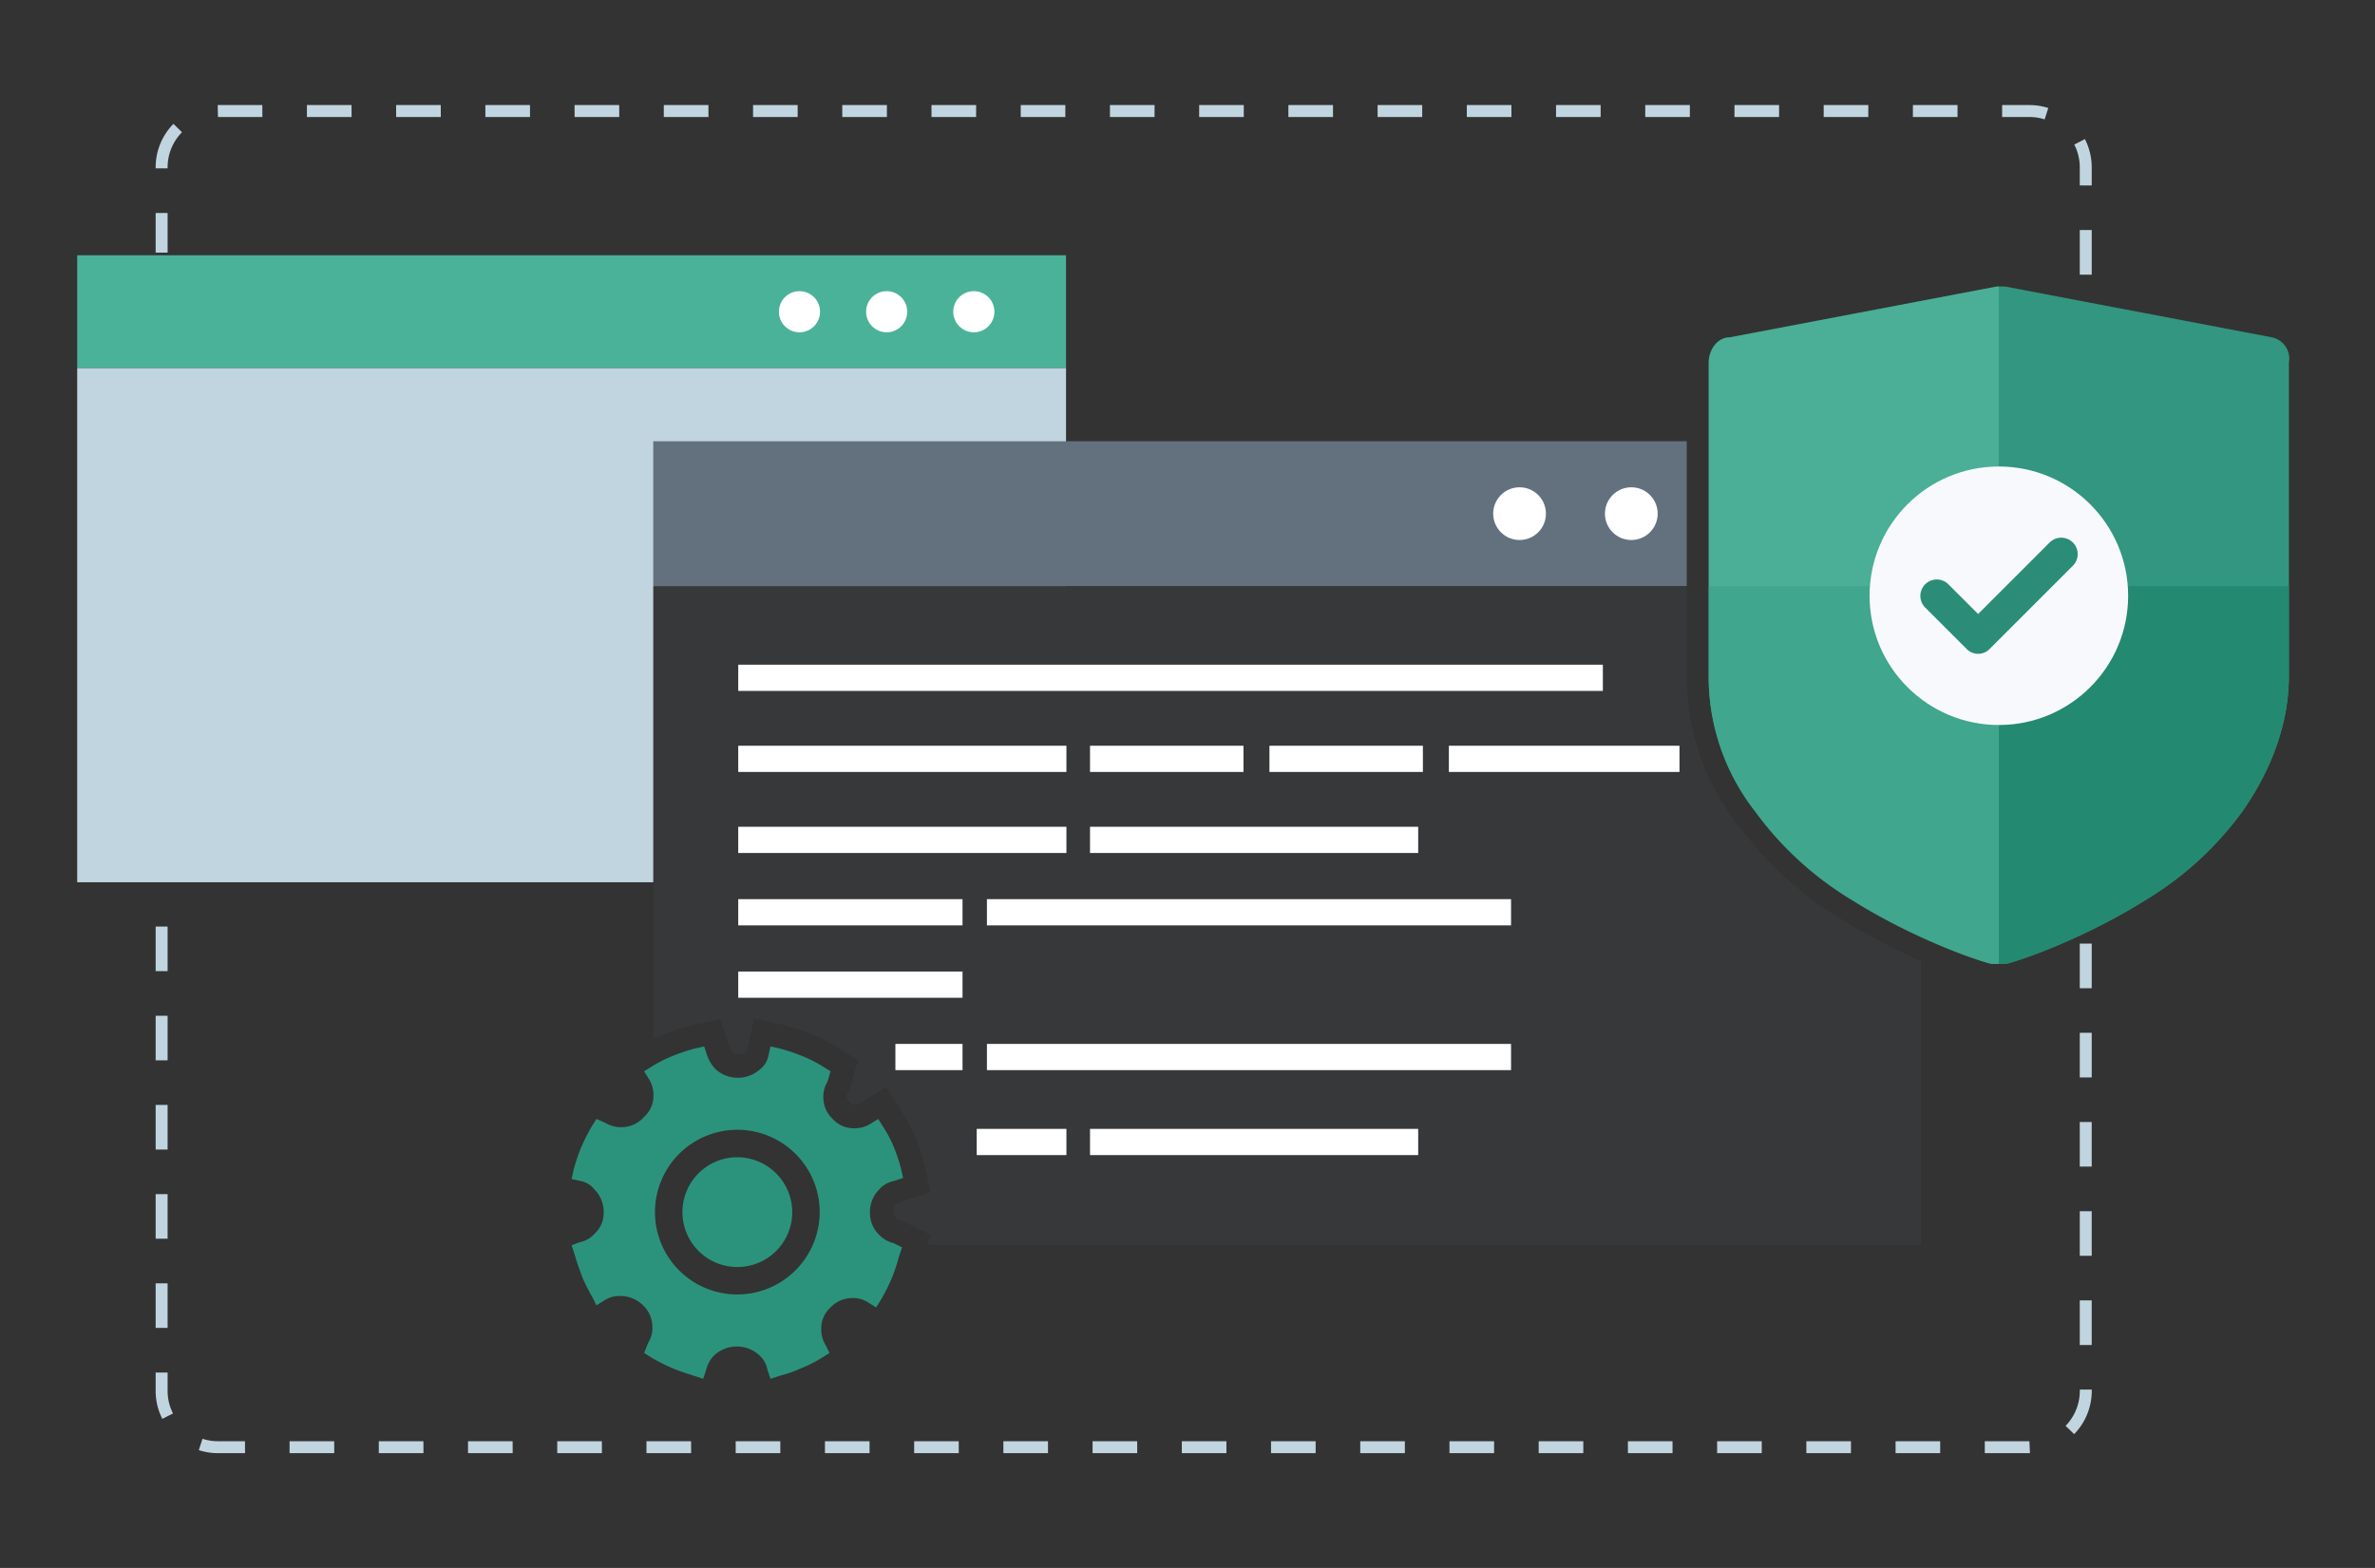
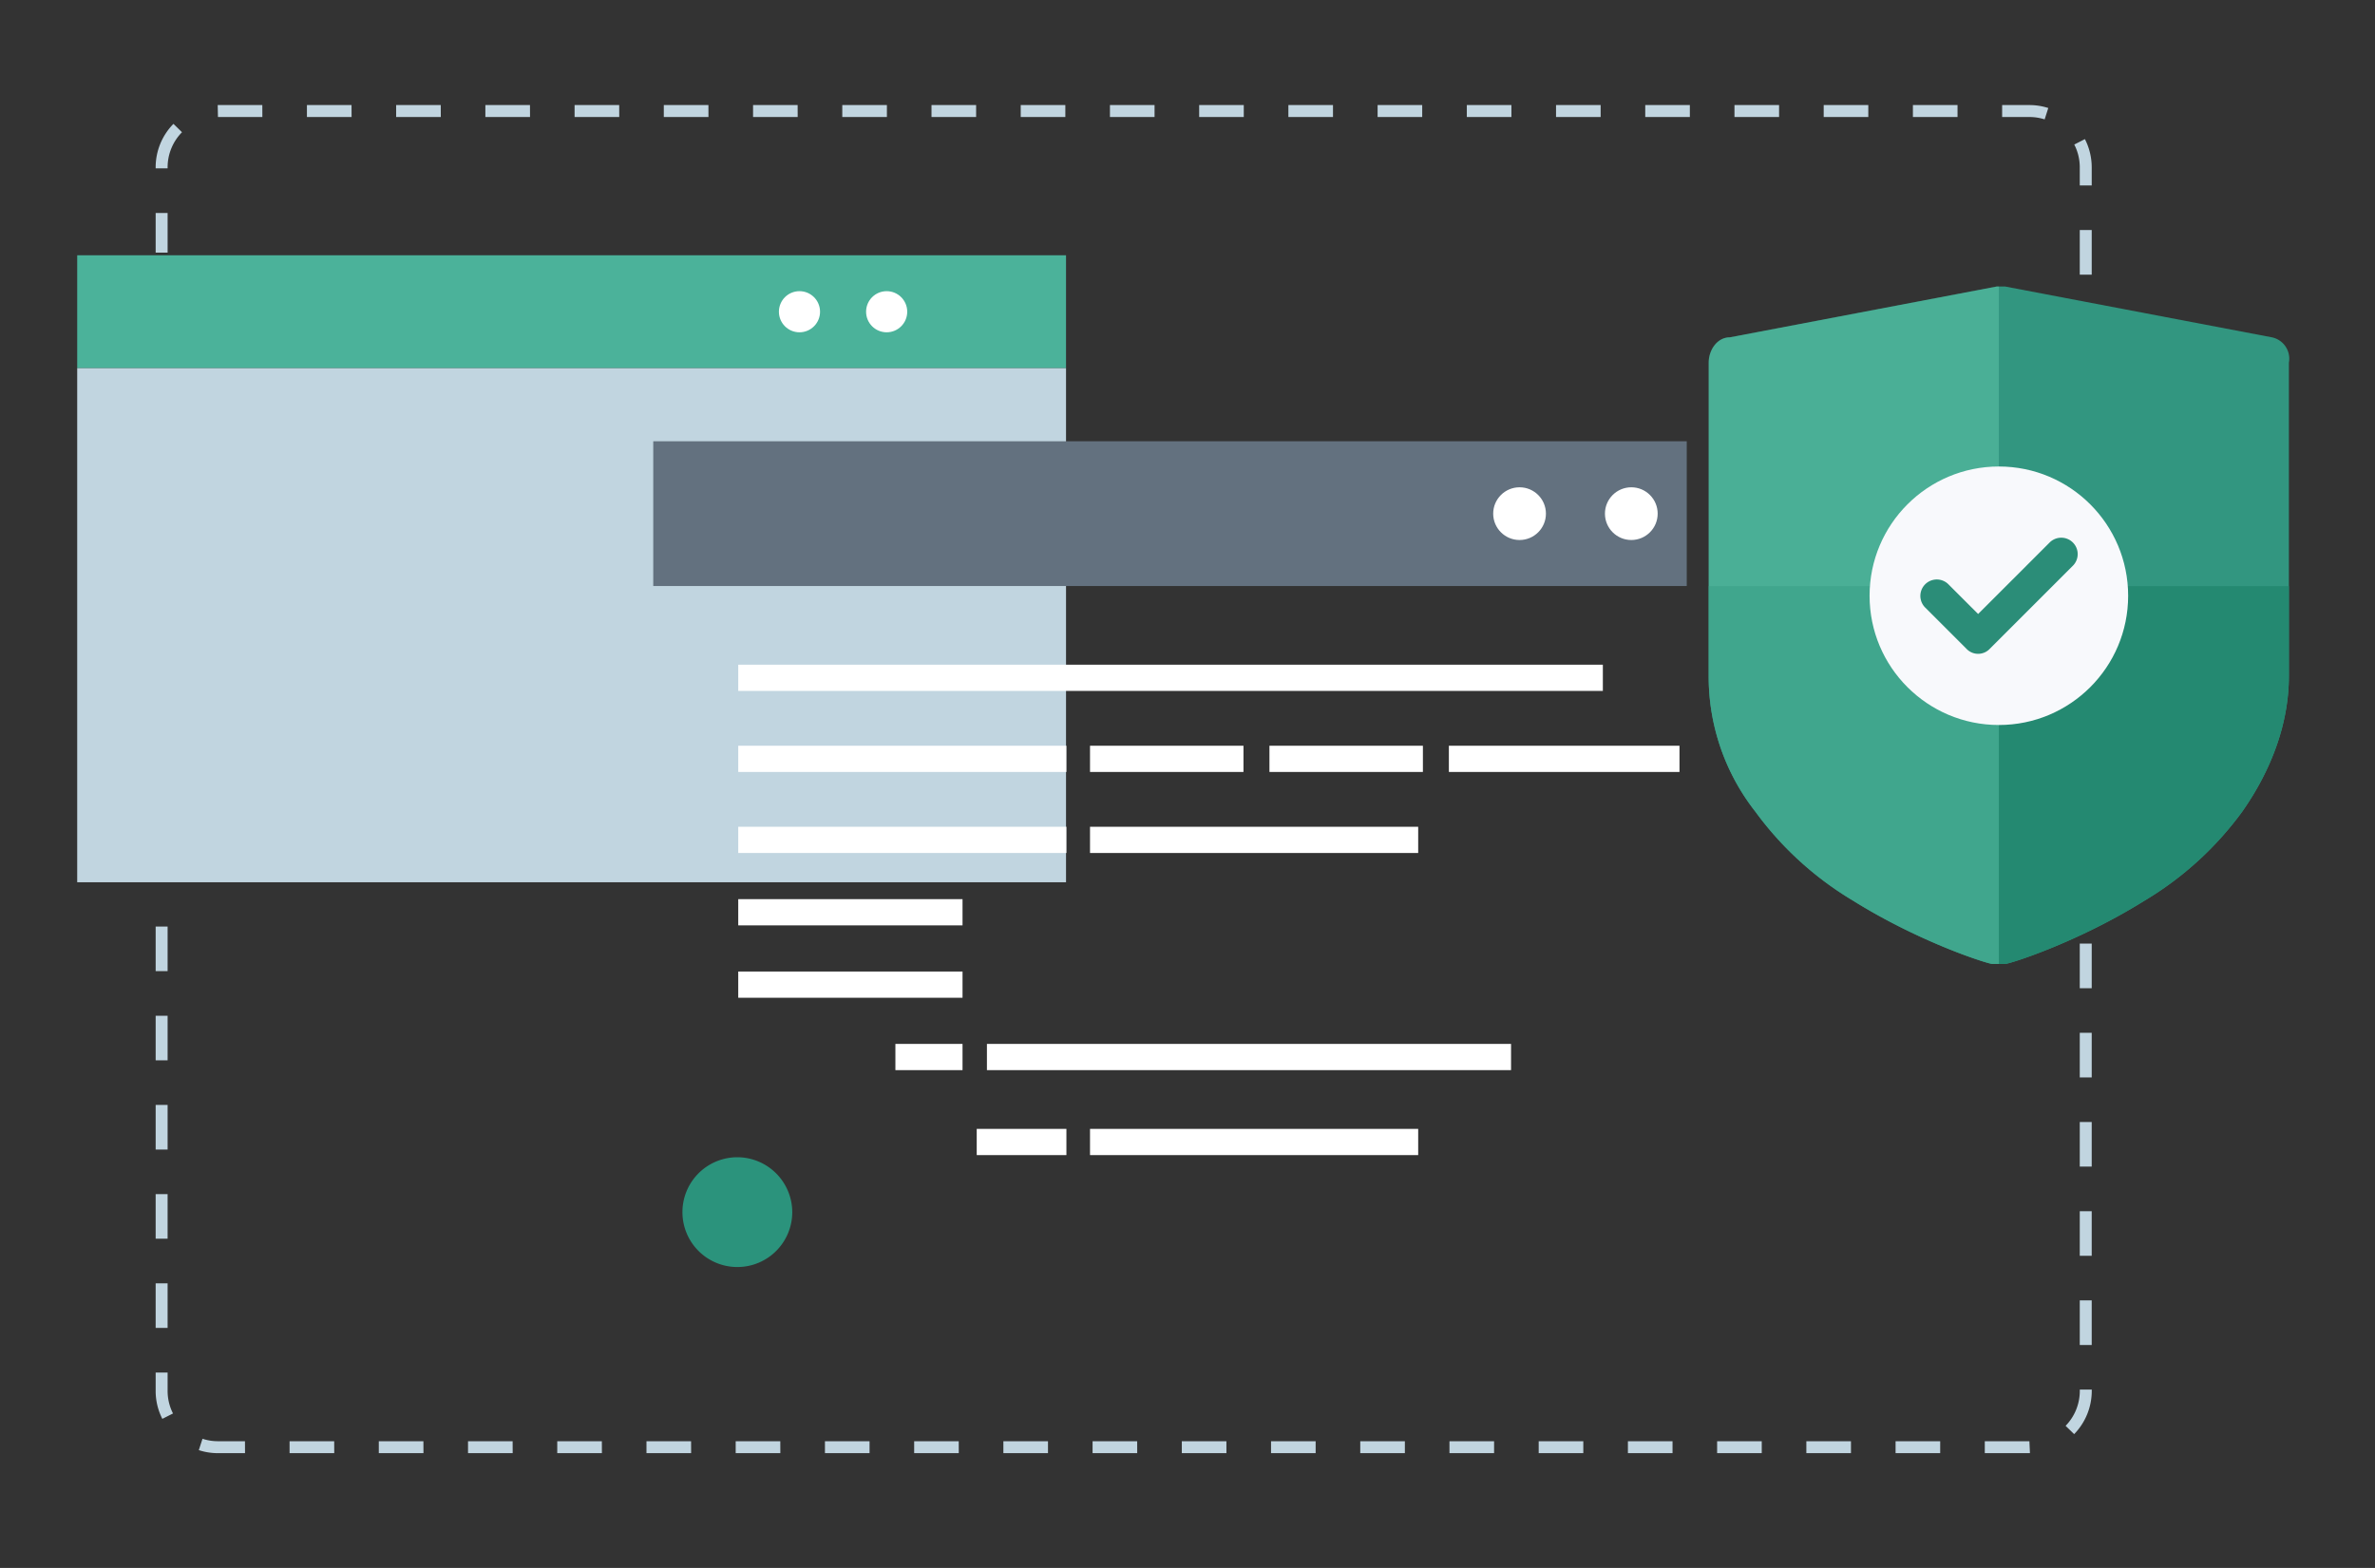
<svg xmlns="http://www.w3.org/2000/svg" id="图层_1" data-name="图层 1" viewBox="0 0 318 210">
  <rect x="0" y="0" width="318" height="210" fill="#333333" stroke="none" />
  <defs>
    <style>.cls-1{fill:#4bb29a;}.cls-2{fill:#c1d5e0;}.cls-3{fill:#fff;}.cls-4{fill:#37383a;}.cls-5{fill:#63717f;}.cls-6{fill:#2b937c;}.cls-7{fill:#329680;}.cls-8{fill:#248971;}.cls-9{fill:#76ddc0;opacity:0.35;}.cls-10{fill:#f8f9fc;}.cls-11{fill:#2b8d78;}</style>
  </defs>
  <title>【页面】JumpServer数据库运维安全审计解决方案</title>
  <rect class="cls-1" x="10.337" y="34.188" width="132.399" height="15.125" />
  <rect class="cls-2" x="10.337" y="49.313" width="132.399" height="68.851" />
  <circle class="cls-3" cx="107.046" cy="41.751" r="2.754" />
  <circle class="cls-3" cx="118.719" cy="41.751" r="2.754" />
-   <circle class="cls-3" cx="130.391" cy="41.751" r="2.754" />
  <path class="cls-2" d="M271.799,194.627h-6.046v-1.6h5.974Zm-12.019,0H253.807v-1.6h5.974Zm-11.946,0h-5.974v-1.6h5.974Zm-11.946,0h-5.974v-1.6h5.974Zm-11.946,0h-5.974v-1.6h5.974Zm-11.946,0h-5.974v-1.6h5.974Zm-11.946,0h-5.974v-1.6h5.974Zm-11.946,0h-5.974v-1.6h5.974Zm-11.946,0h-5.974v-1.6h5.974Zm-11.946,0h-5.974v-1.6H164.21Zm-11.947,0H146.29v-1.6h5.973Zm-11.946,0h-5.973v-1.6h5.973Zm-11.946,0h-5.973v-1.6H128.37Zm-11.946,0h-5.973v-1.6h5.973Zm-11.946,0H98.505v-1.6h5.973Zm-11.946,0H86.559v-1.6h5.973Zm-11.946,0H74.613v-1.6h5.973Zm-11.946,0H62.666v-1.6H68.639Zm-11.946,0H50.72v-1.6h5.973Zm-11.946,0H38.773v-1.6h5.974Zm-11.946,0H29.184a8.27,8.27,0,0,1-2.564-.405l.494-1.522a6.695,6.695,0,0,0,2.07.327H32.8Zm244.914-2.546-1.148-1.113a6.706,6.706,0,0,0,1.904-4.683v-.173h1.6v.173A8.292,8.292,0,0,1,277.714,192.081ZM21.736,190.032a8.221,8.221,0,0,1-.894-3.747v-2.459h1.6v2.459a6.631,6.631,0,0,0,.722,3.024Zm258.334-9.893h-1.6V174.166h1.6Zm-257.628-2.286h-1.6V171.88h1.6Zm257.628-9.66h-1.6V162.22h1.6Zm-257.628-2.286h-1.6v-5.973h1.6Zm257.628-9.66h-1.6v-5.973h1.6ZM22.442,153.96h-1.6v-5.973h1.6ZM280.07,144.3h-1.6v-5.973h1.6Zm-257.628-2.286h-1.6V136.041h1.6Zm257.628-9.66h-1.6V126.38h1.6Zm-257.628-2.286h-1.6v-5.974h1.6Zm257.628-9.66h-1.6v-5.974h1.6Zm0-11.946h-1.6v-5.974h1.6Zm0-11.946h-1.6V90.541h1.6Zm0-11.946h-1.6V78.595h1.6Zm0-11.946h-1.6V66.648h1.6Zm0-11.946h-1.6V54.702h1.6Zm0-11.946h-1.6V42.756h1.6Zm0-11.946h-1.6V30.81h1.6Zm-257.628-2.95h-1.6v-5.31h1.6ZM280.07,24.837h-1.6V22.413a6.634,6.634,0,0,0-.736-3.053l1.424-.73a8.339,8.339,0,0,1,.912,3.783ZM22.442,22.551h-1.6v-.138a8.29,8.29,0,0,1,2.382-5.824l1.145,1.119a6.698,6.698,0,0,0-1.927,4.705Zm251.326-6.562a6.725,6.725,0,0,0-2.041-.317h-3.651v-1.6h3.651a8.277,8.277,0,0,1,2.527.394Zm-11.665-.317h-5.974v-1.6h5.974Zm-11.946,0h-5.974v-1.6h5.974Zm-11.947,0h-5.973v-1.6h5.973Zm-11.946,0H220.29v-1.6h5.973Zm-11.946,0h-5.973v-1.6h5.973Zm-11.946,0h-5.973v-1.6H202.37Zm-11.946,0h-5.973v-1.6h5.973Zm-11.946,0h-5.973v-1.6h5.973Zm-11.946,0h-5.973v-1.6h5.973Zm-11.946,0h-5.973v-1.6h5.973Zm-11.946,0h-5.973v-1.6h5.973Zm-11.946,0h-5.974v-1.6h5.974Zm-11.946,0h-5.974v-1.6h5.974Zm-11.946,0h-5.974v-1.6H106.8Zm-11.946,0H88.88v-1.6h5.974Zm-11.946,0H76.934v-1.6h5.974Zm-11.946,0H64.988v-1.6h5.974Zm-11.946,0H53.041v-1.6H59.015Zm-11.946,0H41.095v-1.6h5.974Zm-11.946,0H29.184l-.035-1.6h5.974Z" />
-   <path class="cls-4" d="M256.535,128.417a85.356,85.356,0,0,1-10.028-5.328,46.87,46.87,0,0,1-4.81-3.319,48.12,48.12,0,0,1-8.157-8.21c-.29-.368-.582-.727-.868-1.108a32.654,32.654,0,0,1-3.306-5.201q-.605-1.184-1.108-2.41c-.115-.281-.228-.564-.335-.849q-.255-.676-.479-1.365-.377-1.154-.667-2.335c-.191-.782-.357-1.571-.489-2.369a32.87,32.87,0,0,1-.44-5.379V78.488H87.467v60.716c.535-.259,1.066-.487,1.564-.701a26.719,26.719,0,0,1,3.291-1.106l.174-.044,3.926-.873,1.253,3.76a2.005,2.005,0,0,0,.354.652,1.443,1.443,0,0,0,1.712.052l.291-.313.938-4.216,4.39.981a26.797,26.797,0,0,1,3.277,1.099,20.3,20.3,0,0,1,3.223,1.626l3.042,1.902L113.712,146l-.196.328a.879.879,0,0,0-.121.514.964.964,0,0,0,.358.762l.185.204a.937.937,0,0,0,.576.154.884.884,0,0,0,.515-.122l3.642-2.275,2.283,3.651A18.877,18.877,0,0,1,122.58,152.3a26.809,26.809,0,0,1,1.1,3.276l.044.175.873,3.926-4.31,1.398a2.002,2.002,0,0,0-.293.26,1.27,1.27,0,0,0-.358.9,1.063,1.063,0,0,0,.358.901,1.15,1.15,0,0,0,.398.279l.4.081,3.822,1.915-.445,1.334H257.184v-38.041C256.969,128.61,256.755,128.515,256.535,128.417Z" />
  <rect class="cls-5" x="87.467" y="59.1" width="138.38" height="19.388" />
  <rect class="cls-3" x="98.847" y="89.025" width="115.767" height="3.512" />
  <rect class="cls-3" x="98.847" y="99.879" width="43.94" height="3.512" />
  <rect class="cls-3" x="98.847" y="120.426" width="30.031" height="3.512" />
-   <rect class="cls-3" x="132.144" y="120.426" width="70.177" height="3.512" />
  <rect class="cls-3" x="119.889" y="139.814" width="8.989" height="3.512" />
  <rect class="cls-3" x="132.144" y="139.814" width="70.177" height="3.512" />
  <rect class="cls-3" x="98.847" y="130.12" width="30.031" height="3.512" />
  <rect class="cls-3" x="98.847" y="110.732" width="43.94" height="3.512" />
  <rect class="cls-3" x="145.948" y="110.732" width="43.94" height="3.512" />
  <rect class="cls-3" x="130.778" y="151.194" width="12.009" height="3.512" />
  <rect class="cls-3" x="145.948" y="151.194" width="43.94" height="3.512" />
  <rect class="cls-3" x="145.948" y="99.879" width="20.547" height="3.512" />
  <rect class="cls-3" x="169.972" y="99.879" width="20.547" height="3.512" />
  <rect class="cls-3" x="193.997" y="99.879" width="30.878" height="3.512" />
  <circle class="cls-3" cx="203.461" cy="68.794" r="3.53" />
  <circle class="cls-3" cx="218.424" cy="68.794" r="3.53" />
  <circle class="cls-3" cx="233.387" cy="68.794" r="3.53" />
  <path class="cls-6" d="M98.727,154.993a7.352,7.352,0,1,0,7.352,7.352A7.374,7.374,0,0,0,98.727,154.993Z" />
-   <path class="cls-6" d="M117.728,165.396a4.079,4.079,0,0,1-1.248-3.051,4.304,4.304,0,0,1,1.248-3.051,3.436,3.436,0,0,1,1.942-1.11l1.248-.416L120.64,156.52a23.867,23.867,0,0,0-.971-2.912,15.823,15.823,0,0,0-1.387-2.635l-.693-1.109-1.11.693a3.915,3.915,0,0,1-2.08.555,3.777,3.777,0,0,1-2.913-1.248,3.992,3.992,0,0,1-1.248-2.913,3.913,3.913,0,0,1,.555-2.08l.416-1.387-1.11-.693a17.292,17.292,0,0,0-2.774-1.387,23.921,23.921,0,0,0-2.913-.971l-1.248-.278-.277,1.248a3.084,3.084,0,0,1-1.11,1.803,4.457,4.457,0,0,1-5.964,0,4.892,4.892,0,0,1-1.11-1.803l-.416-1.248-1.248.278a23.902,23.902,0,0,0-2.913.971,17.284,17.284,0,0,0-2.774,1.387l-1.109.693.693,1.11a3.915,3.915,0,0,1,.555,2.08,3.777,3.777,0,0,1-1.248,2.913,4.098,4.098,0,0,1-5.132.832l-1.248-.555-.694,1.109a25.84,25.84,0,0,0-1.387,2.774,23.892,23.892,0,0,0-.971,2.913l-.278,1.248,1.248.277a3.084,3.084,0,0,1,1.803,1.11,4.302,4.302,0,0,1,1.248,3.051,3.777,3.777,0,0,1-1.248,2.913,3.436,3.436,0,0,1-1.942,1.11l-1.109.416.416,1.248a26.239,26.239,0,0,0,.832,2.496l.139.416a25.924,25.924,0,0,0,1.387,2.774l.555,1.109,1.11-.694a3.613,3.613,0,0,1,2.08-.555,4.303,4.303,0,0,1,3.051,1.248A3.992,3.992,0,0,1,87.354,177.74a3.613,3.613,0,0,1-.555,2.08l-.555,1.387,1.109.693a25.924,25.924,0,0,0,2.774,1.387c.971.416,1.942.694,2.774.971l1.248.416.416-1.248a3.951,3.951,0,0,1,1.11-1.942,4.457,4.457,0,0,1,5.964,0,3.435,3.435,0,0,1,1.109,1.942l.416,1.248,1.248-.416a16.315,16.315,0,0,0,2.774-.971,17.271,17.271,0,0,0,2.774-1.387l1.11-.693-.555-1.11a3.915,3.915,0,0,1-.555-2.08,3.777,3.777,0,0,1,1.248-2.913,3.991,3.991,0,0,1,2.912-1.248,3.61,3.61,0,0,1,2.08.555l1.11.693.694-1.11a25.831,25.831,0,0,0,1.387-2.774,23.869,23.869,0,0,0,.971-2.912l.416-1.248-1.109-.555A3.954,3.954,0,0,1,117.728,165.396Zm-19.001,7.976a11.028,11.028,0,1,1,11.027-11.027A11.06,11.06,0,0,1,98.727,173.373Z" />
  <path class="cls-7" d="M304.202,45.18l-35.724-6.805h-1.134L231.62,45.18c-1.702,0-2.835,1.701-2.835,3.402V90.543a29.297,29.297,0,0,0,6.237,18.145,44.299,44.299,0,0,0,13.042,11.908c9.073,5.671,18.146,8.506,18.713,8.506h1.701c.567,0,9.64-2.835,18.713-8.506a44.305,44.305,0,0,0,13.042-11.908c3.969-5.67,6.237-11.908,6.237-18.145V48.582a2.922,2.922,0,0,0-2.268-3.402Z" />
  <path class="cls-8" d="M228.785,78.502V90.543a29.298,29.298,0,0,0,6.237,18.146,44.301,44.301,0,0,0,13.042,11.908c9.073,5.671,18.146,8.506,18.713,8.506h1.701c.567,0,9.64-2.835,18.713-8.506a44.307,44.307,0,0,0,13.042-11.908c3.969-5.67,6.237-11.908,6.237-18.146V78.502Z" />
  <path class="cls-9" d="M267.637,38.375h-.293L231.62,45.18c-1.702,0-2.835,1.701-2.835,3.402V90.543a29.298,29.298,0,0,0,6.237,18.145,44.297,44.297,0,0,0,13.042,11.908c9.073,5.671,18.146,8.506,18.713,8.506h.86Z" />
  <circle class="cls-10" cx="267.637" cy="79.791" r="17.311" />
  <path class="cls-11" d="M260.861,78.236a2.2,2.2,0,0,0-3.111,3.111l5.555,5.555a2.148,2.148,0,0,0,3.111,0l11.11-11.11a2.2,2.2,0,1,0-3.111-3.111L264.86,82.235Zm0,0" />
</svg>